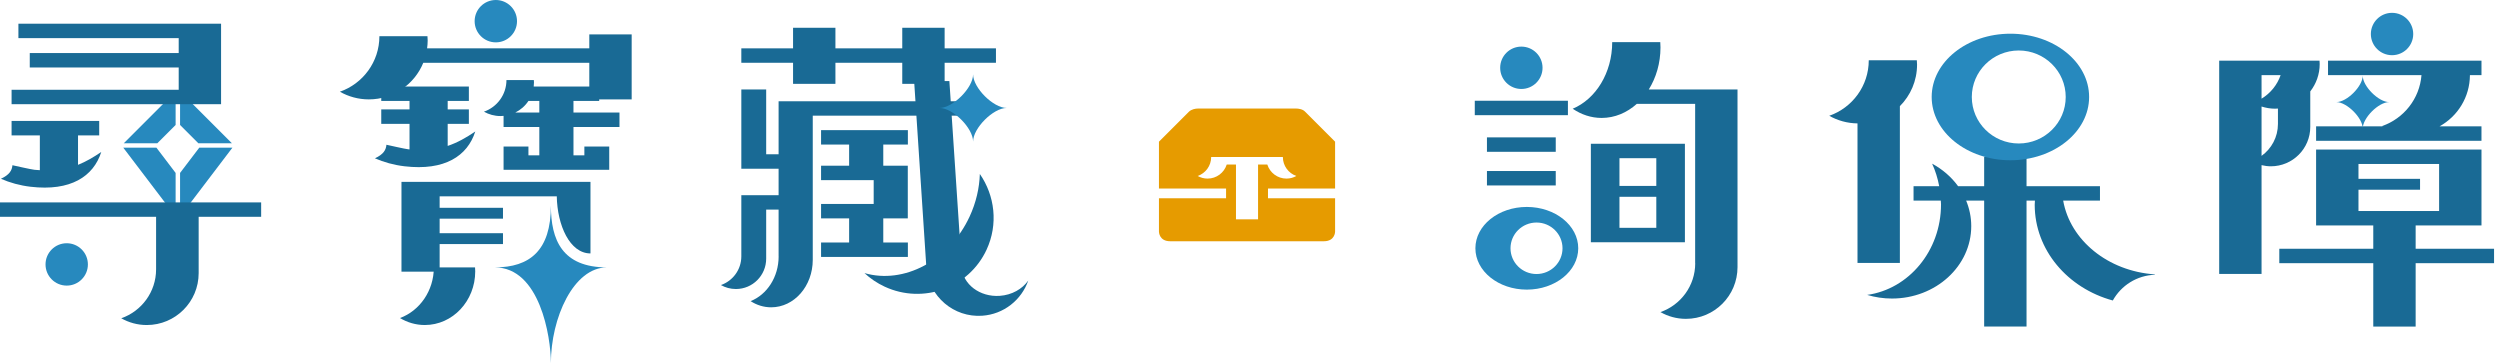
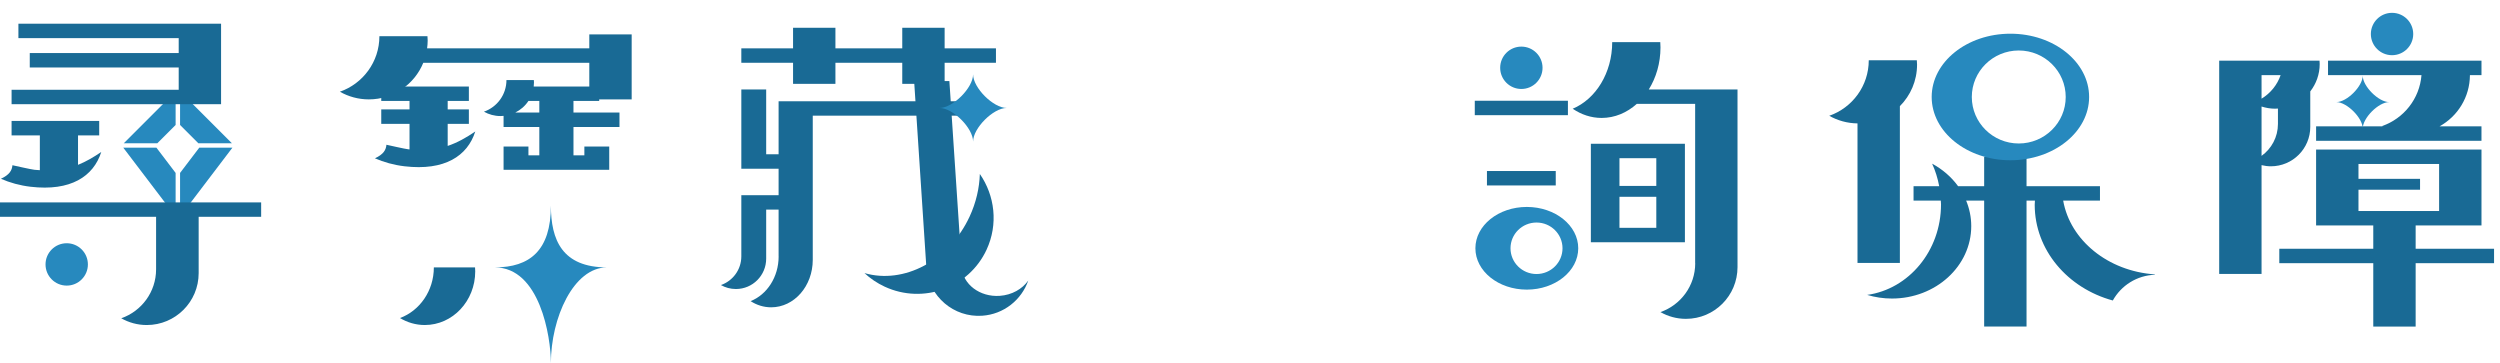
<svg xmlns="http://www.w3.org/2000/svg" width="241" height="35" viewBox="0 0 241 35" fill="none">
  <path d="M230.593 5.321C231.721 5.321 232.635 4.407 232.635 3.279C232.635 2.151 231.721 1.237 230.593 1.237C229.465 1.237 228.551 2.151 228.551 3.279C228.551 4.407 229.465 5.321 230.593 5.321Z" fill="#2789BE" />
  <path d="M240.427 23.98H232.868V21.329H228.784V23.98H219.725V25.37H228.784V31.482H232.868V25.37H240.427V23.98Z" fill="#196A95" />
  <path d="M238.101 7.242H239.215V5.851H224.421V7.242H233.431C233.253 9.525 231.72 11.424 229.639 12.149C229.659 12.16 229.683 12.169 229.703 12.18H223.272V13.571H239.214V12.18H235.171C236.912 11.217 238.092 9.369 238.101 7.242Z" fill="#196A95" />
  <path d="M222.71 8.811C223.278 8.081 223.619 7.166 223.619 6.17C223.619 6.063 223.61 5.957 223.603 5.851H213.93V26.405H218.014V15.919C218.302 15.989 218.601 16.031 218.911 16.031C221.009 16.031 222.71 14.332 222.71 12.235C222.71 12.139 222.71 8.811 222.71 8.811ZM219.851 7.242C219.523 8.199 218.863 8.995 218.014 9.513V7.242H219.851ZM218.014 15.026V10.269C218.425 10.399 218.858 10.478 219.311 10.478C219.406 10.478 219.5 10.47 219.594 10.464V11.953C219.593 13.22 218.969 14.337 218.014 15.026Z" fill="#196A95" />
  <path d="M227.767 12.387C227.767 11.369 226.241 9.842 225.223 9.842C226.241 9.842 227.767 8.315 227.767 7.297C227.767 8.315 229.294 9.842 230.312 9.842C229.294 9.842 227.767 11.368 227.767 12.387Z" fill="#2789BE" />
  <path d="M223.272 14.417V14.592V21.732H239.215V14.417H223.272ZM235.13 20.342H227.357V18.289H233.293V17.24H227.357V15.807H235.13V20.342Z" fill="#196A95" />
  <path d="M184.804 6.229C184.804 6.087 184.792 5.949 184.782 5.809H180.149C180.149 8.289 178.556 10.39 176.339 11.162C177.145 11.619 178.073 11.884 179.063 11.896V25.345H183.148V10.233C184.171 9.207 184.804 7.793 184.804 6.229Z" fill="#196A95" />
  <path d="M207.706 26.449C203.195 26.132 199.563 23.157 198.89 19.34H202.437V17.949H195.358V15.112H191.273V17.949H188.76C188.118 17.064 187.26 16.319 186.256 15.778C186.57 16.456 186.795 17.187 186.939 17.949H184.466V19.34H187.094C187.099 19.462 187.114 19.58 187.114 19.702C187.114 24.175 184.011 27.867 179.994 28.429C180.746 28.655 181.548 28.779 182.384 28.779C186.605 28.779 190.028 25.654 190.028 21.798C190.028 20.933 189.853 20.105 189.537 19.34H191.273V31.481H195.358V19.34H196.166C196.159 19.473 196.146 19.604 196.146 19.738C196.146 24.1 199.321 27.783 203.675 28.968C204.476 27.528 205.99 26.544 207.742 26.487C207.73 26.474 207.717 26.462 207.706 26.449Z" fill="#196A95" />
  <path d="M193.803 3.249C189.613 3.249 186.214 5.98 186.214 9.349C186.214 12.718 189.612 15.449 193.803 15.449C197.994 15.449 201.391 12.718 201.391 9.349C201.391 5.98 197.993 3.249 193.803 3.249ZM194.609 13.832C192.109 13.832 190.082 11.825 190.082 9.35C190.082 6.875 192.109 4.867 194.609 4.867C197.109 4.867 199.135 6.875 199.135 9.35C199.135 11.825 197.109 13.832 194.609 13.832Z" fill="#2789BE" />
  <path d="M147.185 19.949C144.448 19.949 142.228 21.733 142.228 23.934C142.228 26.135 144.447 27.919 147.185 27.919C149.922 27.919 152.142 26.135 152.142 23.934C152.142 21.733 149.922 19.949 147.185 19.949ZM148.12 26.416C146.735 26.416 145.613 25.305 145.613 23.934C145.613 22.563 146.735 21.452 148.12 21.452C149.504 21.452 150.626 22.563 150.626 23.934C150.626 25.305 149.504 26.416 148.12 26.416Z" fill="#2789BE" />
  <path d="M146.659 8.577C147.787 8.577 148.701 7.663 148.701 6.535C148.701 5.407 147.787 4.493 146.659 4.493C145.531 4.493 144.617 5.407 144.617 6.535C144.617 7.663 145.531 8.577 146.659 8.577Z" fill="#2789BE" />
  <path d="M151.147 9.712H142.169V11.103H151.147V9.712Z" fill="#196A95" />
-   <path d="M149.974 13.243H143.342V14.634H149.974V13.243Z" fill="#196A95" />
  <path d="M149.974 16.486H143.342V17.877H149.974V16.486Z" fill="#196A95" />
  <path d="M167.496 8.623H158.944C159.649 7.489 160.071 6.088 160.071 4.565C160.071 4.394 160.06 4.229 160.05 4.06H155.417C155.417 7.035 153.823 9.557 151.607 10.482C152.431 11.044 153.383 11.369 154.399 11.369C155.67 11.369 156.84 10.861 157.786 10.014H163.412V25.381H163.419C163.416 27.561 162.016 29.408 160.066 30.086C160.792 30.499 161.629 30.737 162.522 30.737C165.279 30.737 167.497 28.502 167.497 25.747C167.496 25.624 167.496 8.623 167.496 8.623Z" fill="#196A95" />
  <path d="M153.359 13.859V23.353H162.425V13.859H153.359ZM156.116 21.962V18.971H159.668V21.962H156.116ZM159.668 17.923H156.116V15.25H159.668V17.923Z" fill="#196A95" />
-   <path d="M125.814 10.769C125.591 10.526 125.2 10.461 124.896 10.461H115.531C115.21 10.461 114.853 10.543 114.613 10.769L111.723 13.659V16.597V17.292V18.176H118.193V19.115H111.723V22.331C111.723 22.331 111.723 23.256 112.804 23.256H127.623C128.703 23.256 128.703 22.331 128.703 22.331V19.115H122.234V18.176H128.703V17.292V16.597V13.659L125.814 10.769ZM124.017 17.216C123.149 17.216 122.417 16.648 122.17 15.864H121.277V21.143H119.148V15.864H118.256C118.008 16.648 117.277 17.216 116.41 17.216C116.063 17.216 115.739 17.124 115.457 16.964C116.214 16.702 116.757 15.985 116.757 15.138H123.668C123.668 15.985 124.212 16.701 124.967 16.964C124.687 17.124 124.363 17.216 124.017 17.216Z" fill="#E69B00" />
  <path d="M96.01 4.661H91.062V2.677H86.978V4.661H80.535V2.677H76.451V4.661H71.464V6.051H76.451V8.083H80.535V6.051H86.978V8.083H91.062V6.051H96.01V4.661Z" fill="#196A95" />
-   <path d="M87.519 13.935V12.545H79.151V13.935H81.856V15.974H79.151V17.365H84.223V19.661H79.151V21.052H81.856V23.377H79.151V24.768H87.519V23.377H85.148V21.052H87.511V15.974H85.148V13.935H87.519Z" fill="#196A95" />
  <path d="M75.057 9.762V14.873H73.86V8.623H71.464V16.264H71.497H75.057V18.815H71.464V24.726C71.458 26.002 70.638 27.082 69.496 27.48C69.922 27.721 70.414 27.861 70.939 27.861C72.559 27.861 73.86 26.549 73.86 24.929C73.86 24.856 73.86 20.205 73.86 20.205H75.057V24.716H75.061C75.06 26.715 73.931 28.407 72.358 29.029C72.943 29.407 73.618 29.625 74.339 29.625C76.562 29.625 78.35 27.577 78.35 25.051C78.35 24.939 78.35 11.153 78.35 11.153H93.19V9.762H75.057Z" fill="#196A95" />
  <path d="M96.37 28.52C94.456 28.648 92.815 27.408 92.705 25.752C92.704 25.722 92.705 25.693 92.704 25.665H92.707L91.52 7.818H88.122L89.309 25.892C89.579 28.596 91.945 30.62 94.679 30.437C96.769 30.298 98.478 28.906 99.124 27.044C98.549 27.863 97.546 28.441 96.37 28.52Z" fill="#196A95" />
  <path d="M93.806 13.646C93.806 12.351 91.865 10.407 90.568 10.407C91.865 10.407 93.806 8.464 93.806 7.169C93.806 8.464 95.749 10.407 97.045 10.407C95.749 10.407 93.806 12.351 93.806 13.646Z" fill="#2789BE" />
  <path d="M94.456 16.771C94.414 18.125 94.096 19.527 93.471 20.876C91.487 25.156 87.119 27.424 83.334 26.325C83.895 26.847 84.547 27.293 85.282 27.634C88.997 29.356 93.396 27.759 95.106 24.07C96.244 21.616 95.903 18.854 94.456 16.771Z" fill="#196A95" />
-   <path d="M47.797 4.084C48.925 4.084 49.84 3.17 49.84 2.042C49.84 0.914 48.925 0 47.797 0C46.67 0 45.755 0.914 45.755 2.042C45.755 3.17 46.67 4.084 47.797 4.084Z" fill="#2789BE" />
  <path d="M56.809 3.316V4.66H41.172C41.205 4.414 41.228 4.165 41.228 3.909C41.228 3.767 41.217 3.629 41.207 3.49H36.574C36.574 5.969 34.98 8.071 32.764 8.842C33.588 9.31 34.54 9.581 35.556 9.581C37.929 9.581 39.96 8.121 40.806 6.051H56.809V9.581H60.893V3.316H56.809Z" fill="#196A95" />
  <path d="M41.823 25.776C41.823 28.038 40.458 29.955 38.559 30.659C39.265 31.085 40.081 31.332 40.952 31.332C43.636 31.332 45.812 29.016 45.812 26.16C45.812 26.03 45.802 25.904 45.794 25.776H41.823Z" fill="#196A95" />
  <path d="M55.282 12.242H59.718V10.851H55.282V9.731H57.762V8.341H51.449C51.464 8.214 51.475 8.086 51.475 7.955C51.475 7.874 51.468 7.795 51.462 7.716H48.822C48.822 9.129 47.915 10.326 46.651 10.766C47.121 11.032 47.664 11.187 48.244 11.187C48.345 11.187 48.445 11.181 48.544 11.171V12.242H51.991V14.976H50.941V14.125H48.544V16.366H58.73V14.125H56.333V14.976H55.283V12.242H55.282ZM49.669 10.851C50.186 10.596 50.625 10.21 50.941 9.731H51.991V10.851H49.669Z" fill="#196A95" />
  <path d="M43.157 14.067V11.94H45.199V10.549H43.157V9.731H45.199V8.341H36.753V9.732H39.478V10.549H36.753V11.94H39.478V14.402C39.444 14.398 39.413 14.399 39.379 14.395C39.002 14.351 37.613 14.03 37.252 13.954C37.209 14.464 36.964 14.877 36.144 15.261C37.001 15.638 37.967 15.909 39.008 16.031C42.856 16.48 45.063 15.046 45.817 12.676C44.934 13.276 44.089 13.753 43.157 14.067Z" fill="#196A95" />
  <path d="M53.107 35C53.107 32.448 52.029 25.776 47.695 25.777C51.066 25.777 53.107 24.154 53.107 19.821C53.107 23.119 54.185 25.777 58.518 25.777C55.282 25.777 53.107 30.666 53.107 35Z" fill="#2789BE" />
-   <path d="M38.702 17.534V26.186H42.381V23.528H48.488V22.48H42.381V21.082H48.488V20.034H42.381V18.925H53.674C53.717 21.702 54.925 24.431 56.922 24.431V17.534H38.702Z" fill="#196A95" />
  <path d="M6.431 27.532C7.559 27.532 8.473 26.618 8.473 25.49C8.473 24.362 7.559 23.448 6.431 23.448C5.303 23.448 4.389 24.362 4.389 25.49C4.389 26.618 5.303 27.532 6.431 27.532Z" fill="#2789BE" />
  <path d="M15.169 13.809L16.93 12.048V8.813L11.935 13.809H15.169Z" fill="#2789BE" />
  <path d="M17.358 8.813V12.048L19.118 13.809H22.353L17.358 8.813Z" fill="#2789BE" />
  <path d="M16.93 20.875V16.67L15.08 14.237H11.884L16.93 20.875Z" fill="#2789BE" />
  <path d="M19.208 14.237L17.358 16.67V20.875L22.404 14.237H19.208Z" fill="#2789BE" />
  <path d="M1.775 2.285V3.676H17.227V5.114H2.869V6.505H17.227V8.654H1.117V10.044H21.311V2.285H1.775Z" fill="#196A95" />
  <path d="M25.175 20.901V19.51H0V20.901H15.047V25.962C15.047 28.149 13.642 30.002 11.688 30.681C12.415 31.094 13.254 31.333 14.149 31.333C16.912 31.333 19.151 29.094 19.151 26.333C19.151 26.208 19.151 20.901 19.151 20.901H25.175Z" fill="#196A95" />
  <path d="M7.521 15.89V13.051H9.563V11.66H1.116V13.051H3.841V16.406C3.669 16.393 3.505 16.389 3.325 16.368C2.948 16.324 1.56 16.003 1.199 15.928C1.155 16.437 0.909 16.849 0.089 17.234C0.948 17.611 1.914 17.883 2.954 18.004C6.803 18.453 9.009 17.019 9.763 14.649C9.013 15.159 8.291 15.581 7.521 15.89Z" fill="#196A95" />
</svg>